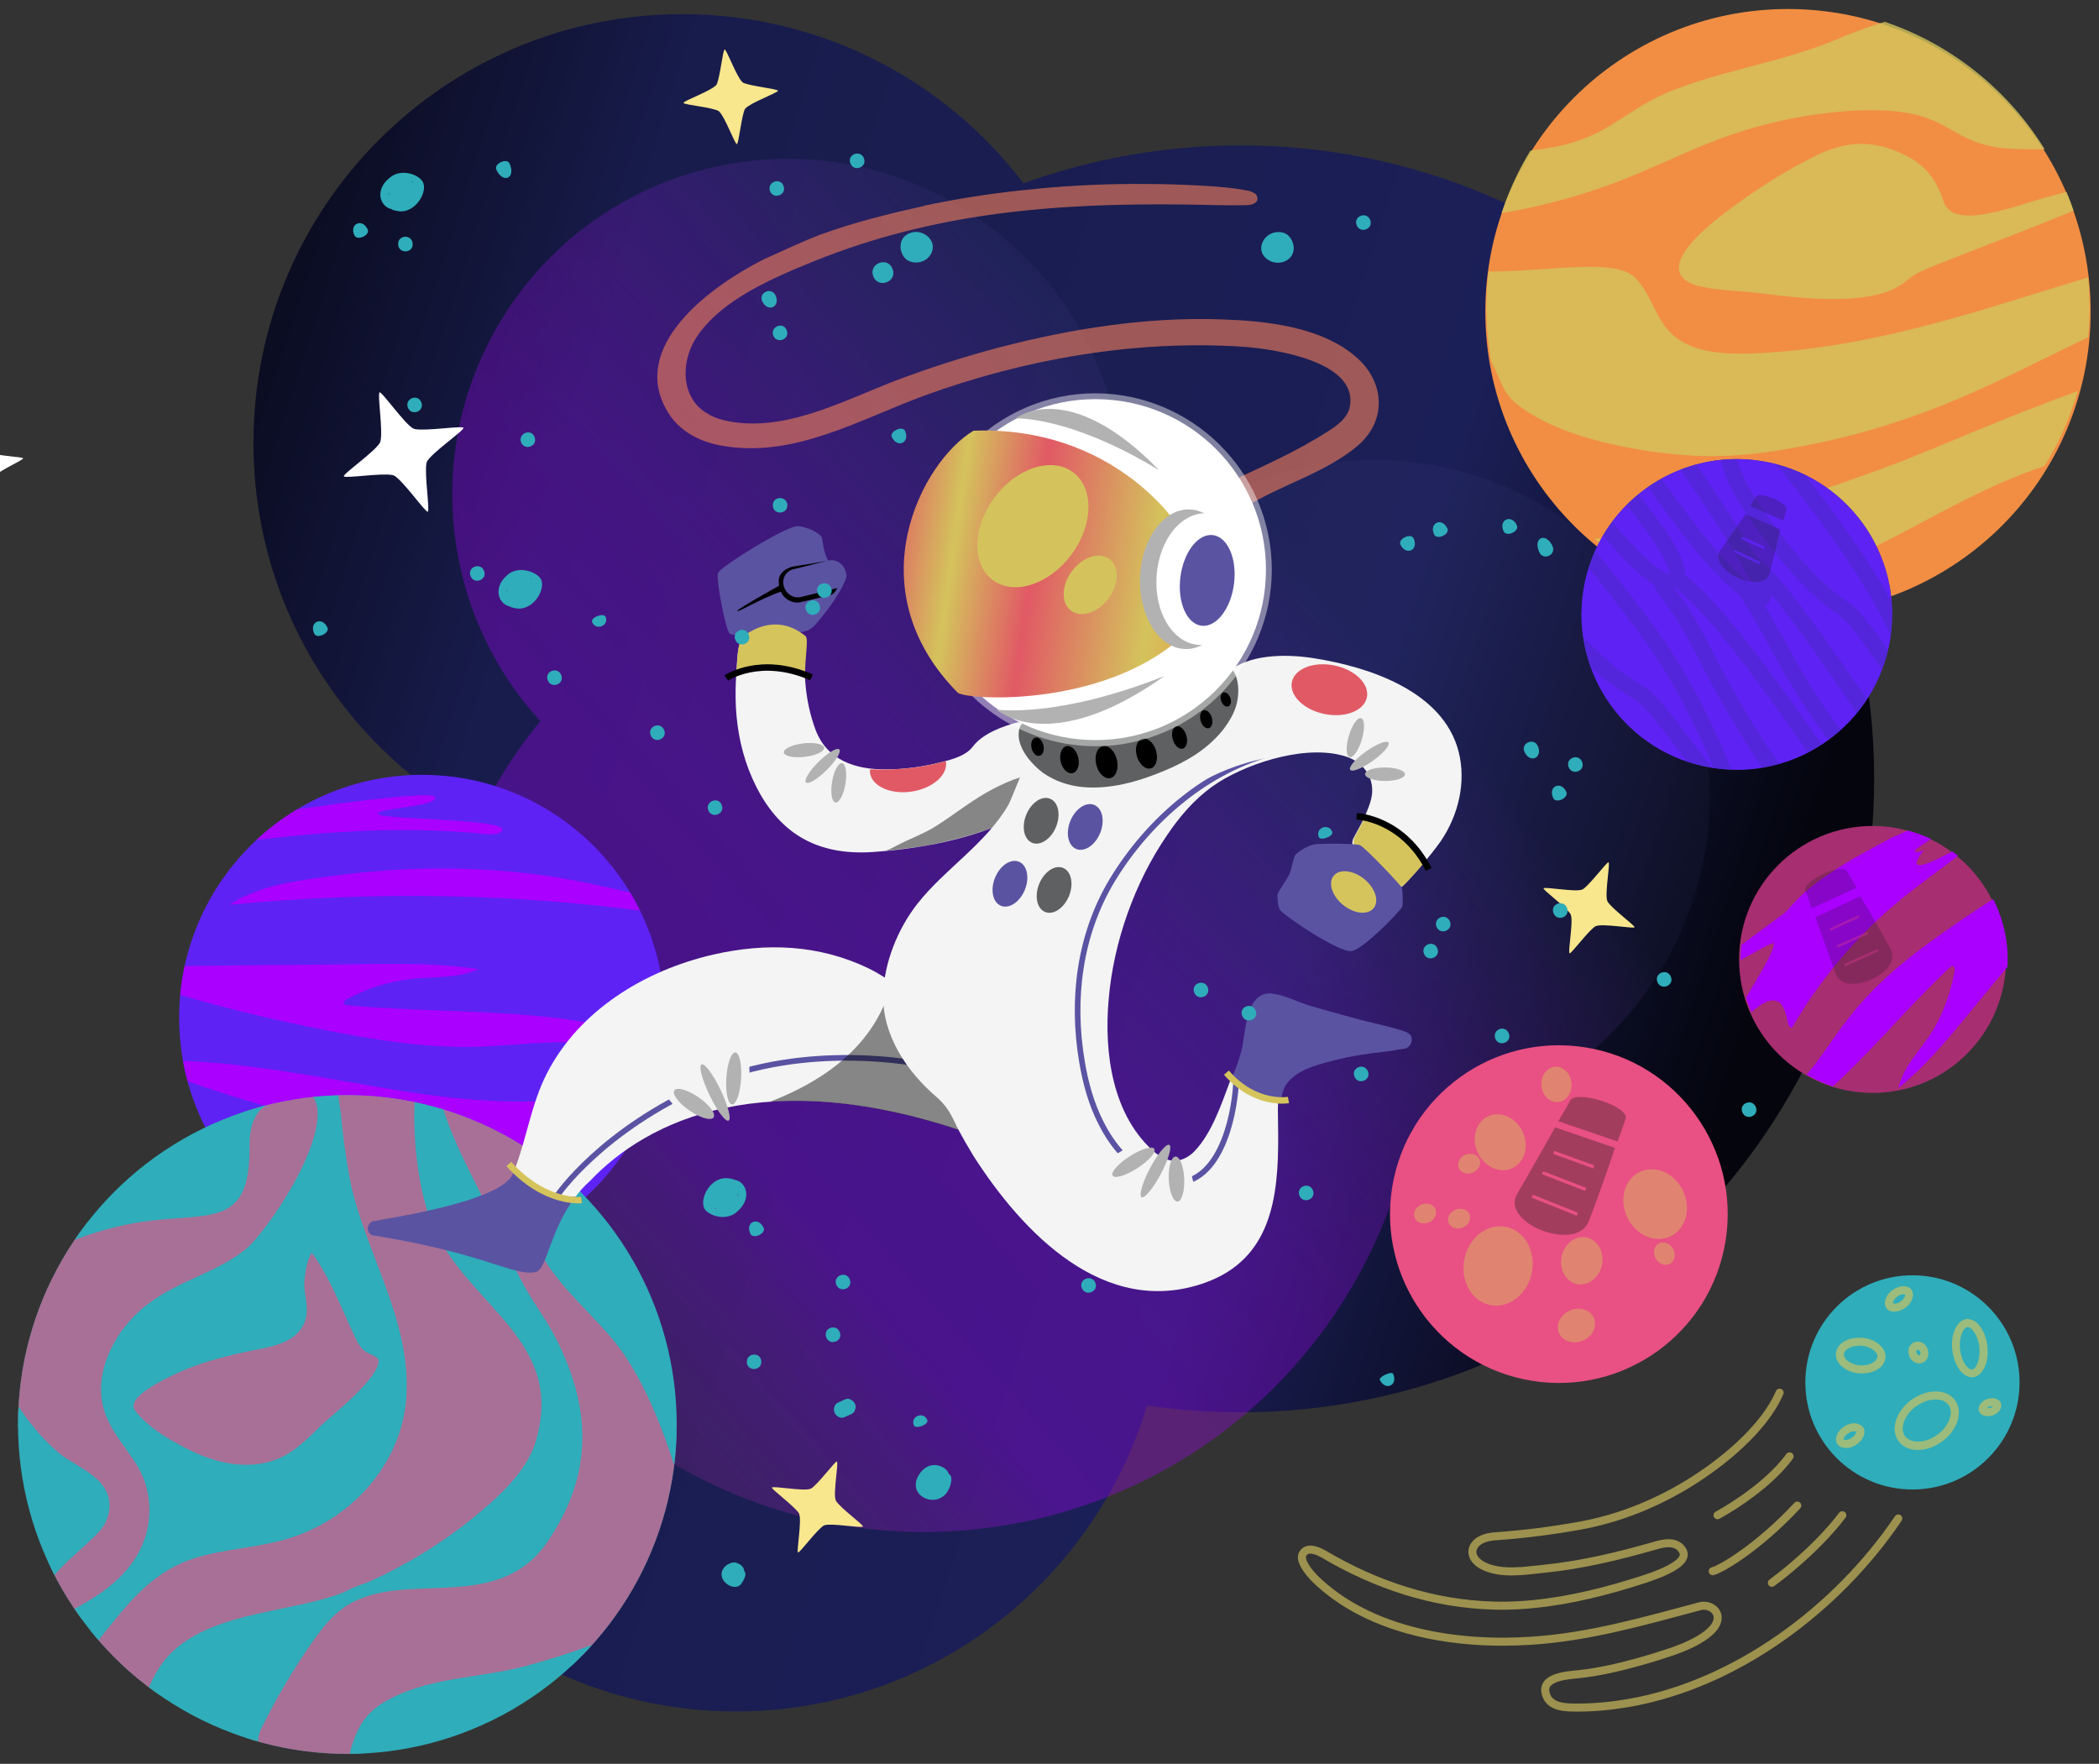
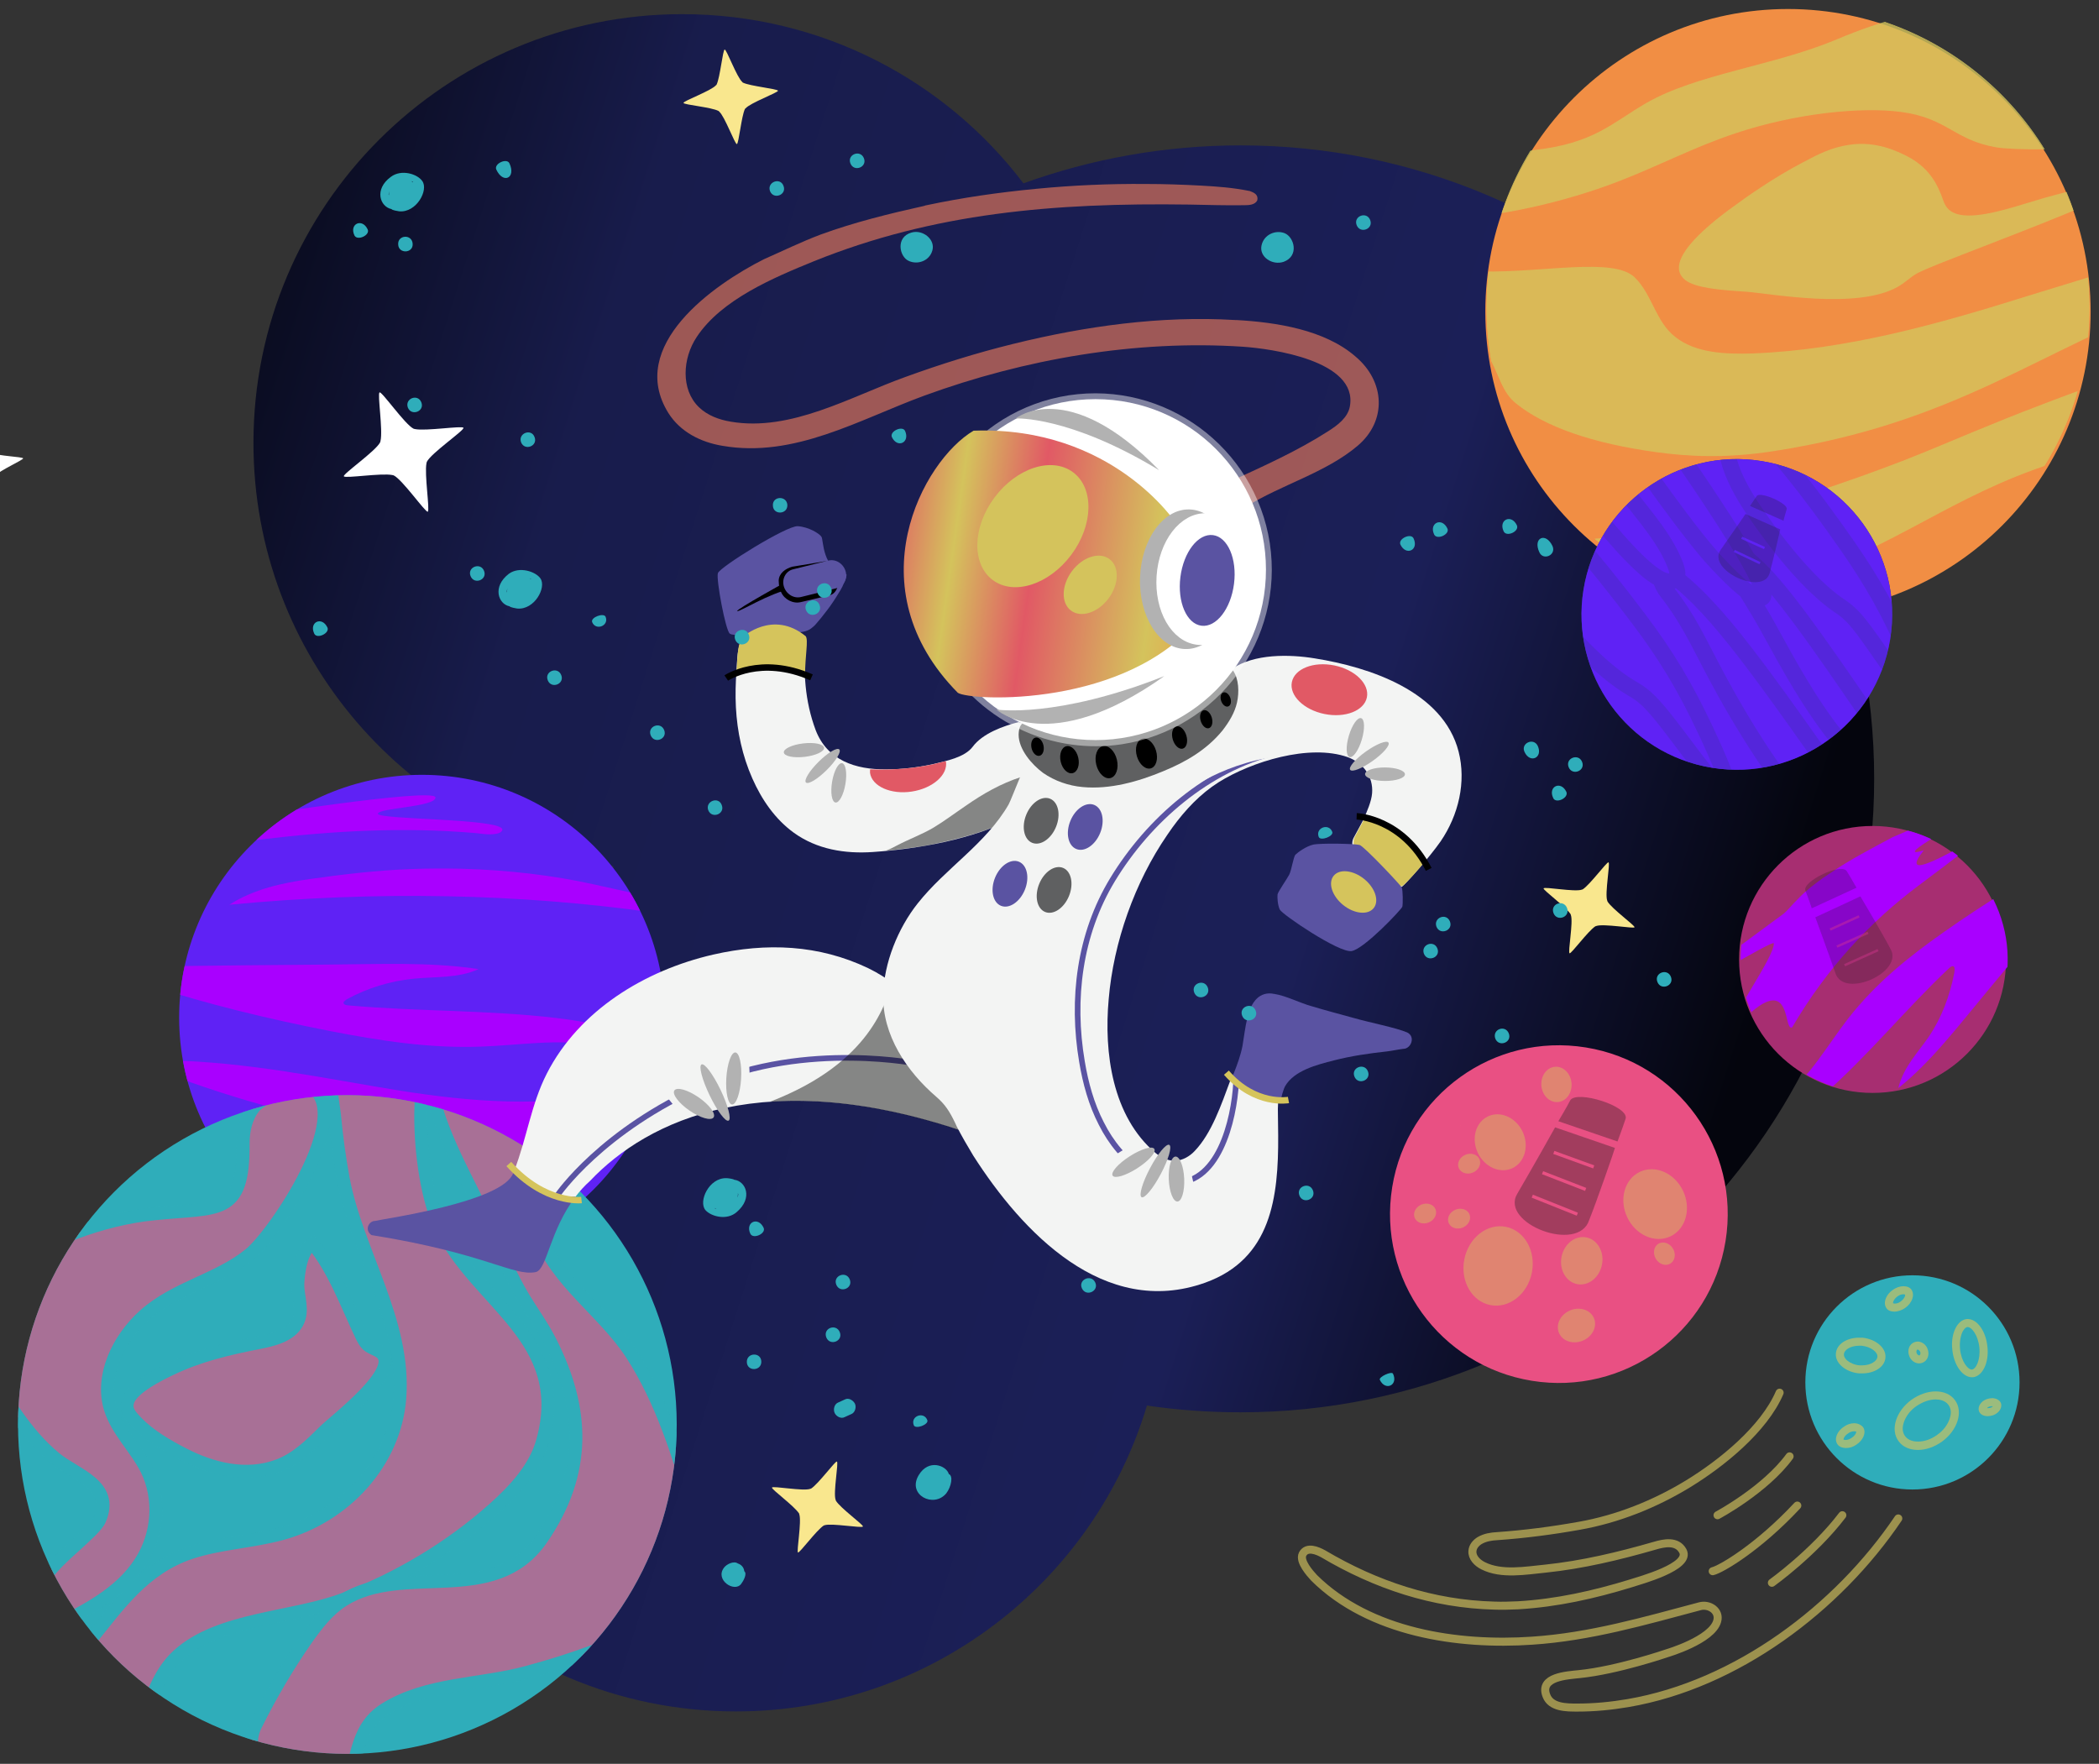
<svg xmlns="http://www.w3.org/2000/svg" xmlns:xlink="http://www.w3.org/1999/xlink" version="1.1" id="Layer_1" x="0px" y="0px" viewBox="0 0 652.6 548.4" style="enable-background:new 0 0 652.6 548.4;" xml:space="preserve">
  <rect x="0" y="0" width="652.6" height="548.4" fill="#333333" stroke="none" />
  <style type="text/css">
	.st0{fill:url(#SVGID_1_);}
	.st1{opacity:0.33;fill:url(#SVGID_00000049201502620623560710000001938661914409658533_);enable-background:new    ;}
	.st2{fill:#F9E78E;}
	.st3{fill:#FFFFFF;}
	.st4{fill:#5F22F5;}
	.st5{clip-path:url(#SVGID_00000041277789813610755270000007377619306268397191_);}
	.st6{fill:#A900FF;}
	.st7{fill:#F18E44;}
	.st8{opacity:0.88;}
	.st9{clip-path:url(#SVGID_00000085246120168562865550000003587690865647782583_);}
	.st10{opacity:0.9;}
	.st11{fill:#D5C45C;}
	.st12{fill:#E95083;}
	.st13{fill:#A72E71;}
	.st14{clip-path:url(#SVGID_00000059291464972495713690000002524703969722057105_);}
	.st15{fill:#2D3281;}
	.st16{clip-path:url(#SVGID_00000122687210428290911630000003410490493795143561_);}
	.st17{opacity:0.22;}
	.st18{fill:#5F22F5;stroke:#2D3281;stroke-width:5;stroke-miterlimit:10;}
	.st19{opacity:0.77;}
	.st20{opacity:0.44;}
	.st21{fill:#1A1A1A;}
	.st22{fill:none;stroke:#E95083;stroke-miterlimit:10;}
	.st23{opacity:0.55;}
	.st24{fill:none;stroke:#A72E71;stroke-width:0.75;stroke-miterlimit:10;}
	.st25{fill:none;stroke:#5F22F5;stroke-width:0.75;stroke-miterlimit:10;}
	.st26{fill:#2FADBA;}
	.st27{opacity:0.65;}
	.st28{clip-path:url(#SVGID_00000171717831548897491520000007010034666160954499_);}
	.st29{fill:#E95083;stroke:#2FADBA;stroke-width:4;stroke-miterlimit:10;}
	
		.st30{opacity:0.65;fill:none;stroke:#D5C45C;stroke-width:2.5;stroke-linecap:round;stroke-linejoin:round;enable-background:new    ;}
	.st31{opacity:0.45;}
	.st32{fill:#5A53A2;}
	.st33{fill:#F3F4F3;}
	.st34{opacity:0.45;enable-background:new    ;}
	.st35{fill:none;stroke:#5A53A3;stroke-width:1.75;stroke-miterlimit:10;}
	.st36{opacity:0.66;fill:#E1765A;enable-background:new    ;}
	.st37{fill:#28054A;}
	.st38{fill:#5F6061;}
	.st39{fill:#B2B2B2;}
	.st40{fill:none;stroke:#D5C45C;stroke-width:2;stroke-miterlimit:10;}
	.st41{fill:none;stroke:#000000;stroke-width:2;stroke-miterlimit:10;}
	.st42{fill:#E15965;}
	.st43{fill:url(#SVGID_00000156572502019054113870000013969375516671005343_);}
	.st44{fill:#FFFFFF;stroke:#FFFFFF;stroke-width:5;stroke-miterlimit:10;}
	.st45{fill:#D4C35C;}
</style>
  <g>
    <g id="Layer_1_00000136406333243549150580000013115433796138404774_">
      <linearGradient id="SVGID_1_" gradientUnits="userSpaceOnUse" x1="4.498" y1="359.804" x2="680.188" y2="143.554" gradientTransform="matrix(1 0 0 -1 0 550)">
        <stop offset="0" style="stop-color:#04050D" />
        <stop offset="0.21" style="stop-color:#181C4C" />
        <stop offset="0.58" style="stop-color:#1B1F57" />
        <stop offset="0.78" style="stop-color:#04050D" />
      </linearGradient>
      <path class="st0" d="M385.7,45.2c-23.7,0-46.4,4.2-67.5,11.8C293.9,25,255.4,4.4,212.1,4.4c-73.6,0-133.3,59.7-133.3,133.3    c0,66.3,48.4,121.3,111.8,131.6c0.1,0.6,0.2,1.2,0.2,1.7c-55.1,16.4-95.3,67.4-95.3,127.8c0,73.6,59.7,133.3,133.3,133.3    c60.3,0,111.3-40.1,127.8-95.1c9.5,1.4,19.2,2.1,29.1,2.1c108.8,0,197-88.2,197-197S494.5,45.2,385.7,45.2z" />
      <linearGradient id="SVGID_00000018919700181121460380000017564775982797733037_" gradientUnits="userSpaceOnUse" x1="200.52" y1="301.773" x2="729.445" y2="132.498" gradientTransform="matrix(-0.513 0.858 0.858 0.513 319.13 -240.117)">
        <stop offset="0.2" style="stop-color:#5A53A2;stop-opacity:0.25" />
        <stop offset="0.21" style="stop-color:#604CA9;stop-opacity:0.31" />
        <stop offset="0.25" style="stop-color:#713ABD;stop-opacity:0.47" />
        <stop offset="0.3" style="stop-color:#802ACF;stop-opacity:0.61" />
        <stop offset="0.34" style="stop-color:#8C1DDE;stop-opacity:0.73" />
        <stop offset="0.39" style="stop-color:#9712EA;stop-opacity:0.83" />
        <stop offset="0.44" style="stop-color:#9F0AF3;stop-opacity:0.91" />
        <stop offset="0.49" style="stop-color:#A404F9;stop-opacity:0.96" />
        <stop offset="0.56" style="stop-color:#A701FD;stop-opacity:0.99" />
        <stop offset="0.65" style="stop-color:#A900FF" />
        <stop offset="0.72" style="stop-color:#BB17DA;stop-opacity:0.78" />
        <stop offset="0.79" style="stop-color:#CB2BBB;stop-opacity:0.59" />
        <stop offset="0.85" style="stop-color:#D83BA3;stop-opacity:0.44" />
        <stop offset="0.91" style="stop-color:#E14691;stop-opacity:0.34" />
        <stop offset="0.96" style="stop-color:#E74D86;stop-opacity:0.27" />
        <stop offset="0.99" style="stop-color:#E95083;stop-opacity:0.25" />
      </linearGradient>
-       <path style="opacity:0.33;fill:url(#SVGID_00000018919700181121460380000017564775982797733037_);enable-background:new    ;" d="    M419.7,401.2c9.5-15.9,15.8-32.9,19.1-50.1c31.3-3.5,60.6-21.1,78-50.2c29.6-49.5,13.4-113.6-36.1-143.1    c-44.6-26.6-100.9-16.2-133.3,22.3c-0.4-0.2-0.8-0.4-1.3-0.5c11.1-43.6-7-91.1-47.6-115.4C249.1,34.6,185,50.7,155.4,100.2    c-24.2,40.6-17.8,90.9,12.6,124c-4.8,5.8-9.2,12.1-13.1,18.7c-43.7,73.1-19.8,167.8,53.3,211.5C281.3,498.2,376,474.3,419.7,401.2    L419.7,401.2z" />
      <g id="rocket-star-1">
        <path class="st2" d="M508.2,288.3C508.2,288.3,508.2,288.3,508.2,288.3c0.1-0.6-7-5.7-8.4-8c0-0.1-0.1-0.2-0.1-0.3     c-0.8-2.2,1-11.6,0.4-11.9l0,0l0,0l0,0v0v0c0,0,0,0,0,0c-0.6-0.1-5.7,6.9-8,8.4c-0.1,0-0.2,0.1-0.3,0.1c-2.2,0.8-11.6-1-11.9-0.4     l0,0l0,0l0,0h0h0c0,0,0,0,0,0c-0.1,0.6,6.9,5.7,8.4,8c0,0.1,0.1,0.2,0.1,0.3c0.8,2.2-1,11.6-0.4,11.9l0,0l0,0l0,0v0v0     c0,0,0,0,0,0c0.6,0.1,5.7-6.9,8-8.4c0.1,0,0.2-0.1,0.3-0.1C498.5,287.1,508,288.8,508.2,288.3L508.2,288.3L508.2,288.3     L508.2,288.3L508.2,288.3L508.2,288.3z" />
      </g>
      <g id="rocket-star-1-2">
        <path class="st2" d="M268.3,474.6C268.3,474.6,268.3,474.6,268.3,474.6c0.1-0.6-7-5.7-8.4-8c0-0.1-0.1-0.2-0.1-0.3     c-0.8-2.2,1-11.6,0.4-11.9l0,0l0,0l0,0v0v0c0,0,0,0,0,0c-0.6-0.1-5.7,6.9-8,8.4c-0.1,0-0.2,0.1-0.3,0.1c-2.2,0.8-11.6-1-11.9-0.4     l0,0l0,0l0,0h0h0c0,0,0,0,0,0c-0.1,0.6,6.9,5.7,8.4,8c0.1,0.1,0.1,0.2,0.1,0.3c0.8,2.2-0.9,11.6-0.4,11.9l0,0l0,0l0,0v0v0     c0,0,0,0,0,0c0.6,0.1,5.7-6.9,8-8.4c0.1,0,0.2-0.1,0.3-0.1C258.6,473.5,268,475.2,268.3,474.6L268.3,474.6L268.3,474.6     L268.3,474.6L268.3,474.6L268.3,474.6L268.3,474.6z" />
      </g>
      <g id="rocket-star-1-3">
        <path class="st2" d="M241.9,28.2C241.9,28.2,241.9,28.2,241.9,28.2c-0.3-0.6-8.6-1.4-10.9-2.5c-0.1-0.1-0.2-0.1-0.2-0.2     c-1.7-1.4-4.9-10.2-5.5-10.1l0,0l0,0l0,0v0l0,0c0,0,0,0,0,0c-0.6,0.2-1.4,8.6-2.5,10.9c-0.1,0.1-0.1,0.2-0.2,0.2     c-1.4,1.7-10.2,4.9-10.1,5.5l0,0l0,0l0,0h0l0,0c0,0,0,0,0,0c0.2,0.6,8.6,1.3,10.9,2.5c0.1,0.1,0.2,0.1,0.2,0.2     c1.7,1.4,4.9,10.2,5.5,10.1l0,0l0,0l0,0v0l0,0c0,0,0,0,0,0c0.6-0.2,1.4-8.6,2.5-10.9c0.1-0.1,0.1-0.2,0.2-0.2     C233.2,32,241.9,28.8,241.9,28.2L241.9,28.2L241.9,28.2L241.9,28.2L241.9,28.2L241.9,28.2z" />
      </g>
      <g id="rocket-star-1-4">
        <path class="st3" d="M144.1,133C144.1,133,144.1,133,144.1,133c-0.5-0.7-11.7,1.1-15.1,0.4c-0.1,0-0.3-0.1-0.4-0.1     c-2.7-1.3-9.9-11.7-10.6-11.3l0,0l0,0l0,0v0h0c0,0,0,0,0,0c-0.7,0.5,1.1,11.7,0.3,15.1c0,0.1-0.1,0.3-0.1,0.4     c-1.3,2.7-11.7,9.9-11.3,10.6l0,0l0,0l0,0h0v0c0,0,0,0,0,0c0.5,0.7,11.7-1.1,15.1-0.4c0.1,0,0.3,0.1,0.4,0.1     c2.7,1.3,9.9,11.6,10.6,11.3l0,0l0,0l0,0v0h0c0,0,0,0,0,0c0.7-0.5-1.1-11.7-0.4-15.1c0-0.1,0.1-0.3,0.1-0.4     C134,140.9,144.4,133.8,144.1,133L144.1,133L144.1,133L144.1,133L144.1,133L144.1,133L144.1,133z" />
      </g>
      <g id="rocket-star-1-5">
        <path class="st3" d="M7.2,142.5C7.2,142.5,7.2,142.5,7.2,142.5c-0.3-0.5-7.7-0.7-9.8-1.7c-0.1-0.1-0.2-0.1-0.2-0.1     c-1.6-1.2-4.9-8.7-5.4-8.6l0,0l0,0l0,0l0,0v0c0,0,0,0,0,0c-0.5,0.2-0.7,7.6-1.7,9.7c-0.1,0.1-0.1,0.2-0.1,0.2     c-1.2,1.6-8.7,4.9-8.6,5.4l0,0l0,0l0,0h0l0,0c0,0,0,0,0,0c0.2,0.5,7.6,0.7,9.7,1.7c0.1,0.1,0.2,0.1,0.2,0.1     c1.6,1.2,4.9,8.7,5.4,8.6l0,0l0,0l0,0l0,0v0c0,0,0,0,0,0c0.5-0.2,0.7-7.6,1.7-9.7c0-0.1,0.1-0.2,0.1-0.2     C-0.2,146.3,7.3,143,7.2,142.5L7.2,142.5L7.2,142.5L7.2,142.5L7.2,142.5C7.2,142.5,7.2,142.5,7.2,142.5z" />
      </g>
      <g>
        <circle class="st4" cx="131.2" cy="316.4" r="75.5" />
        <g>
          <defs>
            <circle id="SVGID_00000058570677799441965890000011362734921478478780_" cx="131.2" cy="316.4" r="75.5" />
          </defs>
          <clipPath id="SVGID_00000147185043540954913230000011075304406062674056_">
            <use xlink:href="#SVGID_00000058570677799441965890000011362734921478478780_" style="overflow:visible;" />
          </clipPath>
          <g style="clip-path:url(#SVGID_00000147185043540954913230000011075304406062674056_);">
            <g>
              <path class="st6" d="M148.7,361.1c-2.7-0.4-5.4-0.9-8-1.4c-9.3-1.9-18.2-4.6-27.2-7.2c-24.1-6.9-49.3-12.8-71.1-22.8        c25.9-0.7,49.2,3.8,73.6,8c21.8,3.8,44.6,6.7,67.6,3.3c0,0-3.2,7.9-3.9,8.8c-2.4,3.2-5.4,6.1-8.4,9c-0.9,0.9-2.8,3.5-4.2,4        c-1.7,0.6-3.2-0.3-4.8-0.5c-2.4-0.3-5.1-0.2-7.5-0.4C152.9,361.6,150.8,361.4,148.7,361.1L148.7,361.1z" />
              <path class="st6" d="M85.6,368.7c3.8,1.2,7.6,2.2,11.5,3.1c7.5,1.8,15.2,3,23.1,4c6.3,0.8,13.2,1.2,19.6-0.8        c-33.7-6-65.8-15.5-94.9-28.2c-1.3-0.6-2.7-1.2-4-1.8c-0.5-0.2-1.1-0.5-1.7-0.5s-1.4,0.4-1.4,0.8c0,0.4,0.3,0.6,0.6,0.9        c5.5,4,12.2,7.4,18.5,10.7C65.8,361.6,75.4,365.6,85.6,368.7L85.6,368.7z" />
              <path class="st6" d="M143.6,270.1c-5.3-0.1-10.6-0.1-16,0.1c-10.3,0.4-20.7,1.6-31.3,3.1c-8.4,1.2-17.4,3.1-25,8        c45.6-4.4,90.4-3.5,132.5,2.5c1.9,0.3,3.8,0.6,5.8,0.9c0.8,0.1,1.6,0.2,2.4,0s1.6-1,1.6-1.6c-0.1-0.5-0.6-0.7-1.1-0.9        c-8.5-3.2-18.4-5.1-27.7-7.2C171.8,272.1,157.9,270.5,143.6,270.1L143.6,270.1z" />
              <path class="st6" d="M52.3,300.4c16.4-0.2,32.9-0.4,49.3-0.5c16-0.1,31.9-0.9,47.2,1.4c-6.3,2.9-13.4,2.3-20.3,3        c-7.1,0.7-14.3,2.9-20.5,6.3c-0.5,0.3-1.1,0.7-1.2,1.1c-0.1,0.6,0.9,0.9,1.7,0.9c21.2,1.9,43.4,1.4,64.4,3.9        c9.4,1.1,18.7,2.9,25.9,7.1c-1.6,1.7-4.6,2.5-7.1,2.5s-4.9-0.7-7.3-1.1c-10.9-2.1-23.2,0-34.9,0.4        c-16.2,0.6-31.7-1.9-46.7-4.8c-19.4-3.8-38.4-8.4-56.5-14.3" />
              <path class="st6" d="M66,263.3c0.9-0.9,4.3-0.8,5.4-1c3.3-0.5,6.6-0.9,9.9-1.3c22-2.7,44.3-3.9,66.4-2        c0.9,0.1,1.8,0.2,2.7,0.3c0.6,0.1,5.6,0.5,5.8-1.4c-0.4-3.5-38.6-3-38.7-4.9c0-1.8,18.1-2.1,17.9-5.1        c-0.7-3.1-60.1,6.3-60.1,6.3L66,263.3L66,263.3z" />
            </g>
          </g>
        </g>
      </g>
      <g>
        <circle class="st7" cx="555.9" cy="96.9" r="94.1" />
        <g class="st8">
          <g>
            <defs>
              <circle id="SVGID_00000026863576168285693540000005582183499910163641_" cx="555.9" cy="95.6" r="93.8" />
            </defs>
            <clipPath id="SVGID_00000003104210698921358950000011622374045630750654_">
              <use xlink:href="#SVGID_00000026863576168285693540000005582183499910163641_" style="overflow:visible;" />
            </clipPath>
            <g style="clip-path:url(#SVGID_00000003104210698921358950000011622374045630750654_);">
              <g class="st10">
                <path class="st11" d="M744.3,73c-24.2,5.8-50.3,13.4-65.8,19.2c-45.2,17-70.2,39.3-127.3,48.1c-15,2.3-26.5,1.6-36.1,0.3         c-19.9-2.7-34.8-7.9-43.8-15.2c-8.3-6.7-4.2-20.3-23.3-22.8c-9.8-1.3-23.8,1.4-35.8,2c-1.1,0.1-2.4,0.1-3-0.2         c-0.6-0.3-0.4-0.7-0.2-1.1c1.5-3.8,4.1-10.3,11.1-14.2c9.8-5.4,30.4-4.9,40.7-4.7c19,0.4,40.8-4.5,47.4,1.8         c5.5,5.3,6.5,13.8,12.7,18.6c6.5,5.1,15.8,5.3,23.8,5.1c29.5-1.1,58.1-9.2,86.1-18c26.8-8.3,53.8-16.3,80.8-24.3         c12.2-3.6,24.5-7.1,36.8-10.4c5.5-1.5,26.1-7.8,29.7-6.8c1.7,0.5-6.7,6.7-6.2,7.8c0.2,0.4,0.3,0.7-0.1,1.2         c-0.6,0.2-1.7,0.6-2.3,0.7c-2.5,0.6,4.5,2.9,5.1,3c4.5,1,10.8,1.3,16.9,1.5C780.4,65.3,762.9,68.6,744.3,73L744.3,73z" />
                <path class="st11" d="M664.9,56.5c-18.2,8.9-42.1,17.6-62.5,25.7c-2.2,0.9-4.4,1.8-6.2,2.7c-2.5,1.4-3.6,2.8-6.2,4.3         c-12.8,7.2-39.8,2-47.1,1.5c-7.7-0.5-15.6-1.1-18.9-3.6c-6-4.7,2.3-13.5,13.3-21.7c6.5-4.8,14.1-10.1,23.2-14.9         c4.7-2.5,8.9-4.7,14.6-5.5c8.2-1.2,14.7,2,17.7,3.5c6.7,3.4,9.5,8.4,11.3,13.6c0.9,2.6,2.5,5.5,10.3,4.8         c7.5-0.7,16.5-4.2,24.6-6.3C646.3,58.6,661.8,55.1,664.9,56.5L664.9,56.5z" />
                <path class="st11" d="M716.5,118.1c-17.5,1.4-35.3,12.8-58.2,20.7c-38.8,7.8-57.4,23.7-83.3,34.8         c-28.3,12.1-53.4,8.4-84.4,18.5c1.9,4.5,3.8,9.1,5.6,13.6c-32.3,3.9-55.2,1.3-69.3-4.7c-10.2-4.4-16.8-10.6-21.4-17         c-4.9-6.9-0.8-17-13.7-21.2c-9.9-3.2-31.4,3-48,4.4c-13.8,1.1,17.1-23.5,45.6-26c16.3-1.4,31.9-2.2,46.5-2.4         c7.8-0.1,15.4-0.1,20.1,1.4c18.8,5.9-12,28.8,24.4,28.1c35.8-0.6,72.9-10.2,111.9-25.3c9.2-3.6,17.8-7.4,26.8-11         c12.8-5.3,26.3-10.2,39.8-15.2c30-11,57.7-22.9,89.9-32.2c1.6,10.3,3.2,20.6,4.8,30.9C741.5,116.3,729.1,117.1,716.5,118.1         L716.5,118.1z" />
                <path class="st11" d="M462.9,53.7c5.4,0.7,10.2-6.6,13.6-7c19.1-2,24.8-8.6,35.4-14.7c15.7-9,39.3-11.5,58.8-19.6         c7.1-3,15-5.9,22.9-7.6c28-6,41.7,0.4,48.3,6.1c3.9,3.4,6.4,7.3,6.6,11.8c0.5,11-6.3,16.9,35.5,6.8c7.3-1.8,14.9-3.1,20.4-3         c4.5,0.1,13.2,4.7,8.3,7.8c-18.7,11.9-82.1,13.3-92.1,11.5c-13.2-2.3-15.1-9.1-29.6-11c-12.2-1.6-32.3,0.3-51.3,6.6         c-13.2,4.4-23.8,10.1-36.5,15c-17.1,6.6-37.7,11.1-52.7,11.6c-16.9,0.6-25.3-3.6-33-7.7c3.8-0.4,7.6-0.7,11.4-1.1         c3.7-2.2,8.8-4.3,14.1-6C447.9,51.9,455.7,52.8,462.9,53.7L462.9,53.7z" />
              </g>
            </g>
          </g>
        </g>
      </g>
      <ellipse transform="matrix(0.16 -0.987 0.987 0.16 34.508 795.58)" class="st12" cx="484.8" cy="377.5" rx="52.5" ry="52.5" />
      <circle class="st13" cx="582.2" cy="298.3" r="41.5" />
      <g>
        <defs>
          <ellipse id="SVGID_00000070109064579246059080000013366847919226152099_" transform="matrix(0.951 -0.311 0.311 0.951 -63.881 195.665)" cx="582.3" cy="298.4" rx="41.5" ry="41.4" />
        </defs>
        <clipPath id="SVGID_00000125596800807672545580000001229019619737454735_">
          <use xlink:href="#SVGID_00000070109064579246059080000013366847919226152099_" style="overflow:visible;" />
        </clipPath>
        <g style="clip-path:url(#SVGID_00000125596800807672545580000001229019619737454735_);">
          <g>
            <path class="st6" d="M562.9,275.9c1.8-1.4,3.6-2.8,5.5-4c6.5-4.5,13.3-8,20-11.6c76.4-32.9-9,9.7,9.7,4.1       c-14.3,18,46.9-25.3-1.7,11c-14.8,11.1-28.3,25.4-39.2,44c-3.1,1.7,0.8-21-19.3,2c-0.7-4.5,13.7-23.5,13.6-28.1       c0-1.4-30.2,17.2-29.7,15.8c0.6-1.7,31.6-24.1,32.6-24.9c1.6-1.3,3-3.2,4.5-4.6C560.2,278.2,561.6,277,562.9,275.9L562.9,275.9       z" />
            <path class="st6" d="M583.2,234.3c-2.9,1.5-5.7,3.1-8.5,4.8c-5.4,3.4-10.6,7.5-15.7,11.8c-4.1,3.5-8.3,7.7-10.7,13.9       c23-17.1,47.3-29.9,72-37.7c1.1-0.4,2.3-0.7,3.4-1c0.4-0.1,0.9-0.3,1.3-0.7c0.4-0.4,0.6-1.2,0.3-1.7c-0.2-0.3-0.6-0.4-0.9-0.4       c-5.7,0-11.7,1.4-17.4,2.6C599.1,227.5,591.1,230.4,583.2,234.3L583.2,234.3z" />
            <path class="st6" d="M599,376.2c3.2-3.3,6.3-6.7,9.3-10.4c5.8-7,11.2-14.8,16.4-23c4.2-6.5,8.3-14.1,9.7-23.6       c-24.1,33.5-50.8,61.5-79.3,83c-1.3,1-2.6,2-3.9,2.9c-0.5,0.4-1,0.8-1.4,1.5s-0.4,2,0.1,2.5c0.3,0.4,0.8,0.3,1.2,0.1       c7-2.5,14-7.1,20.7-11.2C581.2,392.4,590.4,385,599,376.2L599,376.2z" />
            <path class="st6" d="M645.8,274.5c-9.3,11.2-18.5,22.4-27.8,33.5c-9,10.8-17.6,22.2-27.8,30.3c1.7-6.8,6.2-11.1,9.7-16.3       c3.6-5.4,6.3-12.2,7.7-19.5c0.1-0.6,0.2-1.3,0-1.8c-0.4-0.6-1.1-0.2-1.6,0.3c-13.3,12.5-25.6,27.7-39.2,39.5       c-6.1,5.3-12.5,9.9-19.3,10.9c-0.2-2.7,1-5.4,2.5-7s3.2-2.6,4.9-3.8c7.5-5.4,13.2-15.5,19.6-23.8c8.9-11.4,19.2-19.5,29.7-26.9       c13.5-9.5,27.2-18,41.3-24.7" />
            <path class="st6" d="M661.7,317.7c0,1.4-1.9,3.6-2.5,4.5c-1.6,2.6-3.2,5.2-4.8,7.8c-10.8,17.2-22.8,33.2-36.6,46.3       c-0.5,0.5-1.1,1-1.7,1.5c-0.4,0.3-3.5,3.4-2.4,5.1c2.5,3,23.9-23.1,25.1-21.5s-8.9,14.1-6.9,16.6c2.4,2.4,30.2-46,30.2-46       L661.7,317.7L661.7,317.7z" />
          </g>
        </g>
      </g>
      <g>
        <ellipse transform="matrix(0.16 -0.987 0.987 0.16 265.069 693.551)" class="st15" cx="540.1" cy="191" rx="48.3" ry="48.3" />
        <g>
          <ellipse transform="matrix(0.16 -0.987 0.987 0.16 265.069 693.551)" class="st4" cx="540.1" cy="191" rx="48.3" ry="48.3" />
          <g>
            <defs>
              <ellipse id="SVGID_00000035491602617438631270000017762142933604667317_" transform="matrix(0.16 -0.987 0.987 0.16 265.069 693.551)" cx="540.1" cy="191" rx="48.3" ry="48.3" />
            </defs>
            <clipPath id="SVGID_00000059994702916674677190000009067868175153125553_">
              <use xlink:href="#SVGID_00000035491602617438631270000017762142933604667317_" style="overflow:visible;" />
            </clipPath>
            <g style="clip-path:url(#SVGID_00000059994702916674677190000009067868175153125553_);">
              <g class="st17">
                <path class="st18" d="M539.4,170.4c2.3,1.8,4.8,4.1,5.7,4.9c9.5,7.9,27.1,34.6,41.3,55.2c1.6,2.4,3.4,5,4.9,7.7         c2.9,5.5,2.3,7.1,1.2,7c-3-0.1-7.3-2.5-12.7-6.9c-4.9-4.1-11.1-10.8-19.8-25.1c-3.8-6.2-7.2-12.6-10.7-18.9         c-3.7-6.6-8-13.1-11.3-18.9C532.7,166.3,535.7,167.6,539.4,170.4L539.4,170.4z" />
                <path class="st18" d="M521.1,179.7c5.9,4.6,12.7,11.7,21.9,23.7c6.7,8.7,13.8,18.7,20.8,28.6c5.9,8.2,11.9,15.9,18.2,26.6         c6.9,11.6,4.1,12.5-1.1,9.8c-3.1-1.6-6.9-3.9-12.1-8.4c-8.4-7.2-22-25.3-34.7-49c-6.2-11.5-8.8-18-15.9-27.1         c-1.9-2.4-2.3-5.6-2.3-6.1c0-2,2.2-0.4,4.1,1.1C520.4,179.1,520.8,179.4,521.1,179.7L521.1,179.7z" />
                <path class="st18" d="M411.9-8.4c2,2.4,4,4.8,5.1,5.8c1.5,1.5,0.8-0.2,2.3,1.3c7.7,7.5,60.8,83.2,73.6,101         c13.4,18.7,27.2,38.1,37,52.8c18,26.9,20.3,34.1,17.2,33.4c-1.8-0.4-4.8-2.1-11-8.5c-3.2-3.3-6-6.2-13.7-16.4         c-11.1-14.7-27.4-38.8-35-50c-17-25.1-30.3-45.7-42.5-64.8c-6.1-9.7-13.8-21.5-25.2-36.9C414.4,1.9,400.7-21.9,411.9-8.4         L411.9-8.4z" />
                <path class="st18" d="M520.6,180.3c-2.4,1.7-7.2-0.7-16.5-11c-7.4-8.3-15.8-18.5-23.6-27.4c-6.9-8-14.2-16.3-19.7-24         c-10.1-14.2-12.9-23.1-12.8-28.3c0.1-3.1,0.6-6,2.9-6.6c4.7-1.3,22.4,20.8,41.8,50.5c3.5,5.4,7.1,11,10.6,16.2         c5.7,8.4,13,15.4,17.1,24.8c1.5,3.5,1.2,4.5,0.7,5.1C521,179.9,520.8,180.1,520.6,180.3L520.6,180.3z" />
                <path class="st18" d="M485.5,85.7c-2-1.9-4.7-5.3-7.4-8.9c-7-9.4-13.8-18.6-18.4-22.1c-7.1-5.4-12.5-8.4-22.4-19.5         c-6.6-7.5-17.4-21.4-19.9-32.1c-2.5-10.7,0.8-14.7,5.5-13.7c0.4,0.1,0.7,0.1,1.2,0.5c5.5,3.8,13.2,12,21.8,22.6         c8.4,10.3,19.2,23.9,29.2,42.1c4.3,7.9,7.8,15.4,10.3,21.6c1.5,3.6,2.6,6.9,3,9C489,87.9,487.9,88.1,485.5,85.7L485.5,85.7z" />
                <path class="st18" d="M595.9,218.4c-4.5-4.7-12.9-18.2-17.9-24.4c-3.1-3.8-4.9-4.8-6.9-6.2c-5.8-4.1-14.8-12.9-25.8-29.1         c-15.7-23.1-5.5-29.7-1.8-26.8c7.2,5.8,18.8,20.4,31.1,38.1c7.6,11,12.8,20.2,18.1,32.3c3.6,8.2,7.1,16.8,5.7,17.5         C597.9,220.3,597,219.7,595.9,218.4L595.9,218.4z" />
                <path class="st18" d="M534.5,244.9c-5-4.7-14.6-19.1-20.3-25.3c-3.5-3.9-5.5-4.7-7.7-6.1c-6.4-3.9-16.5-12.6-29-29.4         c-17.9-24.2-7.2-33.6-3.1-30.9c8,5.5,21,20.5,35,39.1c8.7,11.5,14.6,21.4,20.8,34.6c4.2,8.9,8.3,18.4,6.9,19.4         C536.8,246.8,535.8,246.2,534.5,244.9L534.5,244.9z" />
              </g>
            </g>
          </g>
        </g>
      </g>
      <g class="st19">
        <g class="st20">
          <path class="st21" d="M502.9,354.9l-18.4-6.3c0,0,2.7-4.5,3.7-6.5c2-3.3,18.6,1.9,17.2,5.8C504.3,351.2,502.9,354.9,502.9,354.9      L502.9,354.9z" />
          <path class="st21" d="M494.1,379.3c-3.3,10.5-27.8,1.1-22.4-8.1c4.7-8,11.8-20.7,11.8-20.7l18.6,6.4      C502.2,356.9,496.3,373.9,494.1,379.3z" />
        </g>
        <line class="st22" x1="476.4" y1="371.9" x2="490.4" y2="377.5" />
        <line class="st22" x1="479.6" y1="364.6" x2="493" y2="369.8" />
        <line class="st22" x1="483.1" y1="358.3" x2="495.5" y2="362.8" />
      </g>
      <g class="st23">
        <g class="st20">
          <path class="st21" d="M577.2,276l-13.9,6.4c0,0-1.3-3.9-2-5.5c-1-2.9,11.3-8.8,12.9-6C575.7,273.3,577.2,276,577.2,276z" />
          <path class="st21" d="M587.7,294.9c4.5,7.2-14.2,15.7-17,7.8c-2.4-6.9-6.3-17.5-6.3-17.5l14-6.5      C578.5,278.8,585.7,291,587.7,294.9L587.7,294.9z" />
        </g>
        <line class="st24" x1="573.5" y1="300.1" x2="583.9" y2="295.4" />
        <line class="st24" x1="571.1" y1="294.3" x2="580.8" y2="290" />
        <line class="st24" x1="569" y1="289" x2="578" y2="284.9" />
      </g>
      <g class="st23">
        <g class="st20">
          <path class="st21" d="M554.5,161.9l-10.4-4.6c0,0,1.5-2.2,2.1-3.1c1-1.5,9.8,2.3,9.3,4.1C555,159.9,554.5,161.9,554.5,161.9      L554.5,161.9z" />
          <path class="st21" d="M550.3,177.8c-1.5,7.9-19.9-0.5-15.3-6.9c3.4-4.8,7.7-11.1,7.7-11.1l10.8,4.8      C553.5,164.6,551.3,174.2,550.3,177.8L550.3,177.8z" />
        </g>
        <line class="st25" x1="539.2" y1="171.3" x2="547.2" y2="175.1" />
        <line class="st25" x1="541.5" y1="167.2" x2="548.6" y2="170.4" />
      </g>
      <g>
        <circle class="st26" cx="108" cy="442.9" r="102.4" />
        <g class="st27">
          <g>
            <defs>
              <circle id="SVGID_00000119796982248095845290000001683772286576707474_" cx="108" cy="442.9" r="102.4" />
            </defs>
            <clipPath id="SVGID_00000067203099969161370600000012190479463805686188_">
              <use xlink:href="#SVGID_00000119796982248095845290000001683772286576707474_" style="overflow:visible;" />
            </clipPath>
            <g style="clip-path:url(#SVGID_00000067203099969161370600000012190479463805686188_);">
              <g>
                <path class="st29" d="M130.8,346.2c-0.1,13.2,2.3,27.2,6.1,35.3c11.1,23.6,40.7,34.6,31.8,66.5c-2.3,8.4-8.6,15.2-15.2,21.1         c-13.6,12.1-29.5,21.6-46.6,28.1c-15.8,6-38.7,5.8-51.5,17.4c-6.6,6-7.8,13.7-12,20.6c-0.4,0.7-0.9,1.4-1.7,1.8         c-0.7,0.4-1.5,0.4-2.2,0.3c-6.2-0.3-16.9-0.7-20.8-4.1c-5.6-4.9,4.3-17,9.2-23c9-11.2,16.8-22.5,31.2-27.4         c9.3-3.1,19.3-3.4,28.7-6c19.5-5.4,34.9-22.1,36.5-42c1.9-24-13.3-45.5-17.6-68.4c-1.2-6.6-2.1-13.2-2.7-19.8         c-0.3-3-2.7-14,0.6-16.2c1.5-1.1,9.2,2.8,11.4,2.3c0.7-0.2,1.4-0.3,2.1-0.1c0.1,0.3,0.3,0.9,0.3,1.2c0.1,1.4,7.1-3.1,7.7-3.5         c3.8-2.8,7.1-6.6,10.1-10.1C132.5,326.3,130.9,336,130.8,346.2L130.8,346.2z" />
                <path class="st29" d="M97.2,386.6c6.7,8.1,10.7,19.3,15.2,28.7c0.5,1,1,2,1.8,2.8c1.2,1.1,3.1,1.5,4.3,2.5         c6.3,5.5-13.8,20.6-17.8,24.5c-4.1,4.1-8.5,8.4-14,10.5c-10.2,3.9-21,1-29.7-3.5c-5.1-2.6-10.5-5.8-14.4-9.8         c-2-2.1-3.8-3.9-2.8-6.8c1.5-4.1,9.6-8.1,13.4-9.9c8.5-4.1,17.8-6.3,27-8.1c4.7-0.9,10-2.2,12.2-6.2c2.1-3.8,0.2-8,0.2-11.9         C92.7,396,93.6,388.4,97.2,386.6L97.2,386.6z" />
                <path class="st29" d="M180.1,349c-5.1,10-17.1,22.1-12.8,34.1c5.6,15.4,20.3,24.5,29,37.8c9.5,14.6,14.6,31.5,19.6,48         c9.1-1.9,18.1-3.7,27.1-5.6c-6.9,18.2-21.6,32.1-38.8,41.3c-12.5,6.7-26.5,11.6-40.2,15.3c-14.6,4-31.2,3.3-44.3,11.5         c-10.1,6.3-8.3,17.8-13,27.4c-3.9,7.9-35.2-6.1-27.2-22.4c4.6-9.3,9.9-18.3,15.8-26.8c3.2-4.5,6.6-9,11.3-12         c18.8-12,46.9,2.3,61.7-19c14.5-20.9,13.2-40.9,2.9-61.3c-2.4-4.8-5.6-9.2-8.4-13.8c-3.9-6.6-7.1-13.7-10.1-20.8         c-6.9-15.8-16.4-30-19.2-47.2c19.4-2.6,38.7-5.3,58-7.9C187.6,334.7,183.7,341.8,180.1,349L180.1,349z" />
                <path class="st29" d="M23.1,480.8c3.6-3.3,7.1-6.4,7.9-8.3c4.7-10.8-7.5-13.9-13.8-19.1c-9.4-7.7-15.6-18.8-22-28.8         c-2.3-3.6-4.1-7.8-3.8-12.1c1.3-15.4,18.9-24.5,32.2-29.3c7.8-2.9,16.1-5,24.3-5.8c20.1-2.1,27.9,0.9,27.7-21.9         c0-4,0.9-8.2,3.5-11.4c2.1-2.6,14.3-8.5,17.8-6.2c13.4,9-11.7,45.9-19.2,52c-9.9,8.1-23.1,10.3-32.9,19.1         c-8.2,7.4-13.6,18.9-10.5,29c2.2,7,8,12.3,11.3,18.9c4.4,8.9,3.7,20.2-2,28.9c-6.3,9.8-17.6,15.4-28.2,20.6         c1-2.2,2-4.3,3-6.5c-2.3-1.8-4-4.4-4.6-7.3C13.1,489.9,18.2,485.2,23.1,480.8L23.1,480.8z" />
              </g>
            </g>
          </g>
        </g>
      </g>
      <circle class="st26" cx="594.6" cy="429.8" r="33.3" />
      <g class="st27">
        <path class="st11" d="M611.8,412.6c1.2,0,3.2,2.5,3.6,6.3c0.4,4-1.1,6.8-2.3,6.9c0,0-0.1,0-0.1,0c-1.2,0-3.2-2.5-3.6-6.3     c-0.2-2,0.1-3.9,0.7-5.3c0.5-1,1.1-1.6,1.6-1.6C611.7,412.6,611.7,412.6,611.8,412.6 M611.8,410.1c-0.1,0-0.2,0-0.3,0     c-3,0.3-5.1,4.6-4.5,9.6c0.5,4.8,3.2,8.5,6.1,8.5c0.1,0,0.2,0,0.3,0c3-0.3,5.1-4.6,4.5-9.6C617.4,413.8,614.7,410.1,611.8,410.1     L611.8,410.1z" />
        <path class="st11" d="M578,418.4L578,418.4c0.2,0,0.5,0,0.8,0c3,0.3,5.1,2.1,4.9,3.5c-0.1,1.2-2,2.6-4.7,2.6c-0.2,0-0.5,0-0.8,0     c-1.5-0.1-2.9-0.7-3.9-1.5c-0.4-0.4-1.1-1.1-1-2C573.4,419.7,575.3,418.4,578,418.4 M578,415.9c-3.8,0-7,2-7.2,4.9     c-0.3,3,3,5.8,7.2,6.2c0.3,0,0.7,0,1,0c3.8,0,7-2,7.2-4.9c0.3-3-3-5.8-7.2-6.2C578.7,415.9,578.4,415.9,578,415.9L578,415.9z" />
        <path class="st11" d="M576.5,445L576.5,445c0.4,0,0.6,0.1,0.6,0.1c0.1,0.2-0.2,1.2-1.5,2c-0.6,0.4-1.2,0.6-1.8,0.6     c-0.4,0-0.6-0.1-0.6-0.1c-0.1-0.2,0.2-1.2,1.5-2C575.2,445.2,575.9,445,576.5,445 M576.5,442.5c-1,0-2.1,0.3-3.1,1     c-2.2,1.4-3.2,3.8-2.2,5.4c0.5,0.9,1.6,1.3,2.8,1.3c1,0,2.1-0.3,3.1-1c2.2-1.4,3.2-3.8,2.2-5.4     C578.7,443,577.6,442.5,576.5,442.5L576.5,442.5z" />
        <path class="st11" d="M591.8,402.4c0.3,0,0.5,0.1,0.5,0.1c0.1,0.2-0.1,1.2-1.3,2.1c-0.6,0.5-1.3,0.7-1.9,0.7     c-0.3,0-0.5-0.1-0.5-0.1c-0.1-0.2,0.1-1.2,1.3-2.1C590.5,402.6,591.2,402.4,591.8,402.4 M591.8,399.9c-1.1,0-2.3,0.4-3.4,1.2     c-2.1,1.5-3,4-1.9,5.6c0.5,0.8,1.5,1.1,2.5,1.1s2.3-0.4,3.4-1.2c2.1-1.5,3-4,1.9-5.6C593.8,400.2,592.8,399.9,591.8,399.9     L591.8,399.9z" />
        <path class="st11" d="M596.2,419.6c0.2,0,0.6,0.2,0.8,0.7c0.2,0.5,0,1-0.2,1.1c0,0-0.1,0-0.1,0c-0.2,0-0.6-0.2-0.8-0.7     c-0.1-0.3-0.1-0.6,0-0.8c0-0.1,0.1-0.2,0.2-0.3C596.1,419.6,596.2,419.6,596.2,419.6 M596.2,417.1c-0.3,0-0.7,0.1-1,0.2     c-1.6,0.6-2.3,2.5-1.6,4.3c0.5,1.4,1.8,2.3,3.1,2.3c0.3,0,0.7-0.1,1-0.2c1.6-0.6,2.3-2.5,1.6-4.3     C598.8,418,597.5,417.1,596.2,417.1L596.2,417.1z" />
        <path class="st11" d="M619.4,437.2L619.4,437.2c0.1,0,0.1,0,0.2,0c-0.1,0.2-0.4,0.4-0.8,0.5c-0.2,0.1-0.5,0.1-0.8,0.1     c-0.1,0-0.1,0-0.2,0c0.1-0.2,0.4-0.4,0.8-0.5C618.9,437.2,619.1,437.2,619.4,437.2 M619.4,434.7c-0.5,0-1.1,0.1-1.7,0.3     c-1.9,0.7-2.9,2.4-2.4,3.8c0.4,1,1.5,1.5,2.7,1.5c0.5,0,1.1-0.1,1.7-0.3c1.9-0.7,2.9-2.4,2.4-3.8     C621.7,435.3,620.6,434.7,619.4,434.7L619.4,434.7z" />
        <path class="st11" d="M601.8,435.1L601.8,435.1c1,0,2.9,0.2,4,1.7c1.1,1.5,0.7,3.3,0.4,4.2c-0.6,1.9-2,3.8-3.9,5.1     c-1.9,1.4-4,2.1-6,2.1c-1,0-2.9-0.2-4-1.7c-1.1-1.5-0.7-3.3-0.4-4.2c0.6-1.9,2-3.8,3.9-5.1C597.7,435.9,599.8,435.1,601.8,435.1      M601.8,432.6c-2.4,0-5.1,0.9-7.5,2.6c-4.8,3.5-6.7,9.3-4,12.9c1.3,1.8,3.5,2.7,6,2.7s5.1-0.9,7.5-2.6c4.8-3.5,6.7-9.3,4-12.9     C606.5,433.5,604.3,432.6,601.8,432.6L601.8,432.6z" />
      </g>
      <path class="st30" d="M553.3,433c-4.9,11.4-18.1,22-28.4,28.3s-22,11-34,13.1c-8.4,1.5-16.9,2.6-25.4,3.2    c-1.9,0.1-3.8,0.4-5.5,1.4c-1.1,0.7-2.1,1.8-2.2,3.2c-0.2,2,1.5,3.7,3.3,4.6c5.7,2.9,13.3,1.5,19.4,0.9    c11.5-1.2,22.8-3.9,33.9-7.1c3-0.9,7-1.7,8.8,1.6c2.7,4.9-13.5,9.2-16.2,10.1c-11.4,3.5-23,6.1-35,6.8c-2.5,0.1-4.9,0.2-7.4,0.1    c-19.1-0.5-36.8-6.4-53.2-16.1c-1.8-1-5.1-2.4-6.4,0.1c-1.1,2.2,2.3,6,3.6,7.4c17.2,17,44.7,21.1,67.8,19.5    c18-1.2,34.8-6.1,52.1-10.7c2.9-0.8,6.3,1.4,5.4,4.6c-1.6,5.9-15.6,10-15.6,10s-15.4,5.3-27.3,6.5c-3.7,0.4-12.5,0.8-10.2,6.7    c1.4,3.7,6.2,3.7,9.6,3.7c5.3,0,10.5-0.5,15.8-1.4c33.7-5.8,65.1-29.4,84-57.4" />
      <path class="st30" d="M532.5,488.5c2.6-0.6,14.2-7.4,26.3-20.4" />
      <path class="st30" d="M534,471.1c0,0,14.8-7.9,22.4-18.3" />
      <path class="st30" d="M550.9,492.1c0,0,13-9.3,21.9-21" />
      <g class="st31">
        <ellipse transform="matrix(0.904 -0.427 0.427 0.904 -106.916 233.55)" class="st11" cx="466.6" cy="354.9" rx="7.7" ry="8.9" />
        <ellipse transform="matrix(0.904 -0.427 0.427 0.904 -110.516 256.001)" class="st11" cx="514.8" cy="374.1" rx="9.6" ry="11.1" />
        <ellipse transform="matrix(0.194 -0.981 0.981 0.194 11.586 798.547)" class="st11" cx="492" cy="392.2" rx="7.4" ry="6.4" />
        <ellipse transform="matrix(0.861 -0.508 0.508 0.861 -126.237 317.241)" class="st11" cx="517.7" cy="389.7" rx="3.1" ry="3.6" />
        <ellipse transform="matrix(0.997 -8.298215e-02 8.298215e-02 0.997 -26.298 41.305)" class="st11" cx="483.7" cy="337" rx="4.7" ry="5.5" />
        <ellipse transform="matrix(0.923 -0.385 0.385 0.923 -120.859 220.753)" class="st11" cx="490.2" cy="411.8" rx="5.9" ry="5.1" />
        <ellipse transform="matrix(0.923 -0.385 0.385 0.923 -111.052 199.915)" class="st11" cx="443.1" cy="377" rx="3.5" ry="3" />
        <ellipse transform="matrix(0.923 -0.385 0.385 0.923 -110.884 204.112)" class="st11" cx="453.7" cy="378.6" rx="3.5" ry="3" />
        <ellipse transform="matrix(0.923 -0.385 0.385 0.923 -104.037 203.999)" class="st11" cx="456.8" cy="361.5" rx="3.5" ry="3" />
        <ellipse transform="matrix(0.194 -0.981 0.981 0.194 -10.928 774.246)" class="st11" cx="465.9" cy="393.8" rx="12.4" ry="10.7" />
        <path class="st11" d="M474.6,349.3c0,0,0.1-0.1,0.1-0.1c0,0,0,0,0-0.1C474.7,349.1,474.7,349.2,474.6,349.3L474.6,349.3z" />
        <path class="st11" d="M454.1,350.1c0,0,0.1-0.1,0.1-0.1c0,0,0,0,0-0.1C454.1,350,454.1,350.1,454.1,350.1L454.1,350.1z" />
      </g>
      <path class="st32" d="M226.9,197c-1.3-0.9-4.3-16.9-3.7-18.8s21.4-14.8,24.8-14.6s6.8,2.3,7.4,3.3c0.7,1,0.1,10.1,7.8,11.7    c0,0.6-0.2,1.1-0.4,1.7c-0.3,0.7-0.6,1.4-0.9,2.1c-0.4,0.8-0.9,1.6-1.4,2.4c-0.5,0.9-1.1,1.7-1.6,2.5s-1.2,1.7-1.8,2.5    c-0.6,0.8-1.2,1.5-1.8,2.3c-0.5,0.6-1.1,1.3-1.6,1.9c-0.4,0.5-0.9,0.9-1.4,1.3c-0.7,0.6-1.6,0.9-2.5,1.1c-0.6,0.1-1.3,0.2-1.9,0.3    c-0.8,0.1-1.6,0.2-2.4,0.3c-0.9,0.1-1.8,0.2-2.7,0.2c-1,0.1-1.9,0.1-2.9,0.2s-2,0.1-2.9,0.1s-1.9,0.1-2.8,0.1c-0.9,0-1.7,0-2.6,0    c-0.7,0-1.4-0.1-2.2-0.1c-0.5,0-1.1-0.1-1.6-0.2C227.5,197.3,227.2,197.2,226.9,197L226.9,197z" />
      <path d="M229.2,190c-0.6-0.4,15.9-9.5,15.9-9.5s1.2,2.5,1.1,2.5C238.9,184.5,230,190.3,229.2,190L229.2,190z" />
      <path d="M257.9,185.1l-8.9,2.1c-2.4,0.6-5.1-0.8-6.1-3c-0.2-0.4-0.4-0.9-0.5-1.4c-0.2-0.7-0.3-1.5-0.3-2.3    c0.1-2.3,2.1-3.7,4.2-4.3l9.1-1.5c2.3-0.6,4.2,0.6,5,3.7C261.3,181.6,260.1,184.6,257.9,185.1L257.9,185.1z" />
      <path class="st32" d="M260,182.9l-10.9,2.7c-2.3,0.6-4.7-0.9-5.4-3.3l0,0c-0.7-2.4,0.7-4.8,2.9-5.3l10.9-2.7    c2.3-0.6,4.7,0.9,5.4,3.3l0,0C263.6,180,262.3,182.4,260,182.9z" />
      <path class="st33" d="M250.5,199.1c-0.8,9.6-0.3,18.8,3.1,27.9c3.6,9.4,12.4,12.3,21.9,12.2c5,0,10-0.6,14.9-1.7    c3.7-0.9,9.5-2,12-5.3c3.1-4.2,9.6-6.5,14.3-7.7c3.5,1.2,6.5,1.9,8.7,2.9c2.2,2,5.3,4,8.6,4.5c6.9,0.9-15.5,20.7-15.5,20.7    c-0.8,0.5-2.8,1.6-3.6,2c-13.1,6.4-29,9.3-43.5,10.3c-8.7,0.6-17.4-0.8-24.6-6c-5.8-4.2-10-10.3-12.9-16.9    c-3.1-7-4.7-14.5-5.1-22.1c-0.2-3.8-0.1-7.7,0.2-11.5c0.2-2.4,0.1-8.1,2.1-9.9C231.1,198.4,240,190.2,250.5,199.1L250.5,199.1z" />
      <path class="st34" d="M320.4,239.6c-0.8,0.5-2.1,1.7-3,2c-6.2,2-11.8,5.2-17.1,8.9c-3.4,2.3-6.7,4.8-10.2,6.9    c-3.6,2.1-7.5,3.5-11.1,5.4c-1.3,0.7-2.3,1.2-3.6,1.7c5-0.5,10.3-1.1,15-2.1c8.3-1.7,16.9-4.1,24.5-7.8c0.8-0.4,2.9-1.6,3.6-2    c0,0,1.1-1,2.8-2.6l11.3-14.8l-3.3-4.4c-3.9-1.1-0.2,0.1-2.6-0.9L320.4,239.6L320.4,239.6z" />
      <path class="st33" d="M285.6,311.8l-7-5.4c-2.8-2.1-5.6-3.9-8.7-5.4c-15.3-7.3-31.6-8-48.2-4.2c-21.3,4.9-41.7,17.4-51.7,37    c-4.9,9.6-6.2,20.1-10.1,30.1l1,0.9l3.9,3.4l5.4,2.5l4.9,1.5l3.8-0.1c1.3-1.7,2.8-3.4,4.6-5c17.6-18.6,54.7-37,118.8-14.4l5.6,1.7    L285.6,311.8L285.6,311.8z" />
      <path class="st35" d="M173.4,371.5c0,0,13.7-20.1,45.6-34.1c31.9-14,67.3-6.5,67.3-6.5" />
      <path class="st34" d="M307.3,353.2l-21.7-41.4l-8.2-6c-2.1,5.3-6.2,24.5-37.9,36.7c0.4,0,0.8,0,1.1,0c14.8-0.9,32.2,1.1,52.6,7.3    c0.5,0.1,1,0.3,1.5,0.5c0.7,0.2,1.4,0.4,2.1,0.6c0.2,0.1,0.4,0.1,0.6,0.2c0.1,0,0.1,0,0.2,0.1c1.5,0.5,3.1,1,4.7,1.6l3,0.9    C306,353.4,306.7,353.3,307.3,353.2L307.3,353.2z" />
      <path class="st32" d="M396.1,309c-0.2,0-0.4,0-0.6-0.1c-4.7-0.5-6.8,3.7-7.7,7.6c-0.7,2.9-1,5.8-1.5,8.7c-0.6,3-1.6,5.7-2.7,8.5    c-0.1,0.3-1,1.4-0.8,1.8l0.7,0.3l5.4,3.6l5.7,2.3l3.8,0.2c-0.4,0,0.9-3.9,1.1-4.1c2.8-5,10.1-6.8,15.2-8.1    c5.4-1.4,11-2.2,16.5-2.8c1.7-0.2,3.4-0.6,5.1-0.8c2.4,0,3.9-3.8,1.2-5.1c-3.5-1.5-11.4-3-17-4.6c-4.3-1.2-8.2-2.2-12.5-3.5    C404.2,311.9,400,309.6,396.1,309L396.1,309z" />
      <path class="st33" d="M453.5,233.7c-4.8-18.8-27.8-26.3-44.7-29c-7.9-1.3-18.9-1.5-25.8,3.3c0.2-0.1-17.5,37.1-61.2,24.2    c-1.1-0.3-7.2,16.1-8.2,17.9c-7.1,12.3-19.6,19.8-28.3,30.8c-6.1,7.7-10.5,18.5-10.7,28.4c-0.3,12.5,7.3,23.8,16.5,31.7    c2.8,2.4,4.2,4.7,5.8,8c0.2,0.4,0.4,0.9,0.6,1.3c1.6,3.1,3.3,6,5.1,9c15.2,23.8,40.7,50.7,72.1,39.5c20.6-7.4,22.8-26.6,22.7-45.7    c0-2.8-0.1-5.5-0.1-8.3c0-0.9,0.1-1.7,0.1-2.6l-3.7,0l-5.5-2.2l-5.6-4.3c-2.9,7.8-5.9,16.7-11.2,22.2c-1.5,1.6-3.6,2.8-5.8,3    c-2.3,0.1-4.5-0.9-6.3-2.4c-13.5-11.4-16.1-31.2-14.6-47.8c1.5-17.8,8.1-36.4,18.2-51.1c0.5-0.8,1.1-1.5,1.6-2.3    c4-5.5,8.7-10.5,14.4-14.1c10.2-6.4,28.2-12,40.1-7.8c4.9,1.8,8,6.1,7.6,11.2c-0.2,2.6-1.6,5.7-2.6,8c-0.2,0.5-2.6,4.9-3.2,6    c-2.7,5.4,10.5,18.2,15.2,15c1.5-1.3,8.4-9,11.9-14C453.5,253.4,455.9,243.1,453.5,233.7L453.5,233.7z" />
      <ellipse transform="matrix(0.909 -0.418 0.418 0.909 -28.341 172.318)" class="st4" cx="379.5" cy="150.9" rx="4.9" ry="4.6" />
      <path class="st36" d="M384.4,99.5c-0.1,0-0.2,0-0.4,0c-23-1.4-46.6,1.9-68.9,7.4c-11.4,2.8-22.6,6.3-33.6,10.3    c-17,6.1-35.6,17.1-54.3,13.9c-3.6-0.6-7.2-1.9-9.9-4.5c-5.7-5.5-5.1-15.2-0.7-21.8c7.7-11.7,24-18.5,36.5-23.6    c37.2-15,74.5-18.2,116.6-17.6c5.7,0.1,11.5,0.3,17.2,0.2c1.4,0,3.3-0.1,4-1.5c0.4-1.8-1-2.4-2.3-2.9c-5.5-1.1-10-1.4-15.3-1.7    c-5.7-0.3-11.3-0.5-17-0.5c-11.4-0.1-22.8,0.4-34.1,1.5c-11.5,1.1-22.8,2.7-34.1,5.1c-0.2,0-0.5,0.1-0.7,0.2    c-10.8,2.4-21.8,5.1-32.2,8.9c-6.1,2.3-11.8,5.1-17.7,7.7c-15.7,7.9-42.7,26.9-29.7,47.8c3.7,5.9,10.1,9.1,16.8,10.2    c22.4,3.9,42.6-8.2,62.8-15.6c31.2-11.4,65.8-17.4,99-15.2c8.9,0.6,35.8,4.3,33.3,18.5c-0.6,3.5-3.8,5.9-6.8,7.8    c-9.5,6.1-19.8,10.7-30,15.4c1.6,2.7,2.8,5.5,4.4,8.1c11-6.9,24.9-10.6,34.8-19c9.2-7.8,8.5-20-0.6-27.7    C411.9,102.5,396.8,100.2,384.4,99.5L384.4,99.5z" />
      <ellipse transform="matrix(0.909 -0.418 0.418 0.909 -28.247 172.356)" class="st37" cx="379.6" cy="150.7" rx="3.4" ry="3.5" />
      <path class="st32" d="M178.9,372.1c-1.8,0-3.6,0-3.7,0c-0.2,0-4.6-1.4-4.9-1.5c-0.3-0.1-5.1-2.3-5.4-2.5c-0.4-0.2-3.9-3.4-3.9-3.4    l-1-1c-0.1,0.3-0.2,0.6-0.4,0.9c-2.9,9.2-41.4,14.5-43,15c-1.9,0-3.4,2.8-1.1,4.4c35.7,5.7,44,12.9,51.1,11.5    C170.1,394.6,170.9,382.6,178.9,372.1L178.9,372.1z" />
      <path class="st11" d="M244.8,208.1l4.5,1.7l1,0.2c0-6.2,1.1-11,0.2-12.2c-10.2-8.3-19.5,0.2-19.5,0.2c-1.9,1.8-1.7,7.9-2,10.3    c0,0.3,0,0.6-0.1,0.9c1.1-0.5,1.9-0.9,1.9-0.9l7.2-1L244.8,208.1L244.8,208.1z" />
      <path class="st11" d="M440.9,264.9l-4.5-4.2l-5.9-4.1l-5.7-2l-0.6-0.1c-0.5,1.1-2.5,4.7-3,5.7c-2.7,5.4,10.5,18.2,15.2,15    c0.9-0.8,3.8-3.9,6.7-7.4C441.9,266.3,440.9,264.9,440.9,264.9L440.9,264.9z" />
      <path class="st32" d="M422.7,262.7c-1.5-0.4-12.2-0.6-14.4-0.1s-4.8,2.4-5.5,3.1s-1.2,4.8-2,6.3s-3.5,5.3-3.6,6.1s0,3.2,0.7,4.7    s18.4,13.5,22.3,12.9s15.6-13,15.8-13.8s0.2-5.2-0.2-6S424.1,263.1,422.7,262.7L422.7,262.7z" />
      <path class="st38" d="M379.1,213.4c1.2-1.5,2.6-4,4.2-5c1.9,2.6,2,6.9,1.3,10c-0.7,3.2-2.5,6.1-4.5,8.7c-4.9,6-11.4,9.8-18.5,12.7    c-7.7,3.2-16.5,5.7-25,4.9c-4.4-0.4-8.7-1.9-12.3-4.4c-3.5-2.6-7.6-7.3-7.6-11.9c0.1-4.2,2.4-4.6,4.1-2.2    C353.1,238.3,379.1,213.4,379.1,213.4L379.1,213.4z" />
      <ellipse transform="matrix(0.972 -0.234 0.234 0.972 -45.904 87.011)" cx="344.1" cy="237.1" rx="3.3" ry="5.1" />
      <ellipse transform="matrix(0.958 -0.285 0.285 0.958 -52.011 111.58)" cx="356.7" cy="234.2" rx="3.1" ry="4.8" />
      <ellipse transform="matrix(0.958 -0.285 0.285 0.958 -50.166 114.324)" cx="367" cy="229.2" rx="2.2" ry="3.6" />
      <ellipse transform="matrix(0.958 -0.285 0.285 0.958 -48.203 116.466)" cx="375.3" cy="223.5" rx="1.8" ry="2.9" />
      <ellipse transform="matrix(0.942 -0.335 0.335 0.942 -50.818 140.381)" cx="381.2" cy="217.4" rx="1.5" ry="2.3" />
      <ellipse transform="matrix(0.974 -0.227 0.227 0.974 -44.937 81.71)" cx="332.5" cy="236.1" rx="2.8" ry="4.3" />
      <ellipse transform="matrix(0.976 -0.216 0.216 0.976 -42.544 75.229)" cx="322.7" cy="232.2" rx="1.9" ry="2.9" />
      <g>
        <ellipse transform="matrix(0.815 -0.58 0.58 0.815 -57.489 290.352)" class="st39" cx="425.6" cy="235.1" rx="7.3" ry="1.8" />
        <ellipse transform="matrix(0.285 -0.959 0.959 0.285 81.105 568.017)" class="st39" cx="421.4" cy="229.6" rx="6.3" ry="2.1" />
        <ellipse transform="matrix(4.188741e-03 -1 1 4.188741e-03 188.108 670.302)" class="st39" cx="430.6" cy="240.7" rx="2.1" ry="6.2" />
      </g>
      <g>
        <ellipse transform="matrix(0.71 -0.704 0.704 0.71 -93.549 249.102)" class="st39" cx="255.8" cy="238.2" rx="7.3" ry="1.8" />
        <ellipse transform="matrix(0.993 -0.118 0.118 0.993 -25.724 31.043)" class="st39" cx="249.9" cy="233.3" rx="6.3" ry="2.1" />
        <ellipse transform="matrix(0.166 -0.986 0.986 0.166 -22.62 460.221)" class="st39" cx="260.9" cy="243.5" rx="6.2" ry="2.1" />
      </g>
      <path class="st40" d="M158.2,361.9c11.2,12.5,22.6,11.2,22.6,11.2" />
      <path class="st41" d="M252.3,210.6c-15.9-7-26.5,0.2-26.5,0.2" />
      <path class="st41" d="M444.2,270.3c-8.2-16-22.4-16.5-22.4-16.5" />
      <ellipse transform="matrix(0.2 -0.98 0.98 0.2 120.586 576.398)" class="st42" cx="413.1" cy="214.4" rx="7.7" ry="11.9" />
      <ellipse transform="matrix(0.628 -0.778 0.778 0.628 -59.5 430.529)" class="st11" cx="421" cy="277.6" rx="5.2" ry="8" />
      <path class="st42" d="M293,236.9c-7,1.9-14.8,2.6-22,2.3c-0.2,0-0.4,0-0.5,0c0,0.4,0,0.7,0,1.1c0.6,4.2,6.5,6.8,13,5.8    c6.5-1,11.3-5.2,10.6-9.4C293.7,236.7,293.3,236.8,293,236.9L293,236.9z" />
      <polygon class="st33" points="233.1,334.7 232.8,328.2 227.6,324.7 205.4,337.9 207.4,341.1 210.3,344.7 232.4,338.1   " />
      <path class="st35" d="M396.9,233.8c-21.4,5.3-39.7,21.1-51,39.7c-10.3,17-12.8,37.2-9.5,56.6c1.1,6.6,2.9,13.2,6,19.2    c3,6,7.4,11.4,13.1,15.1c2.5,1.6,5.2,2.9,8.1,3.2c15.3,1.9,20.1-19.7,20.7-30.9" />
      <path class="st40" d="M381.3,333.5c9,10.4,19.3,8.5,19.3,8.5" />
      <g>
        <ellipse transform="matrix(0.901 -0.433 0.433 0.901 -125.196 129.817)" class="st39" cx="222.4" cy="339.8" rx="1.9" ry="9.7" />
        <ellipse transform="matrix(6.279049e-02 -0.998 0.998 6.279049e-02 -120.834 541.893)" class="st39" cx="228.1" cy="335.3" rx="8.1" ry="2.3" />
        <ellipse transform="matrix(0.567 -0.823 0.823 0.567 -189.237 326.335)" class="st39" cx="216" cy="343.3" rx="2.5" ry="7.4" />
      </g>
      <path class="st33" d="M345.8,359.7c0.2-0.2,5.4-3.4,5.4-3.4l6.8,4.6l12.1,2.7l1.3,5.7l-8.5,1.7c0,0-8.4-3.5-8.7-3.6    S345.8,359.7,345.8,359.7L345.8,359.7z" />
      <g>
        <ellipse transform="matrix(0.468 -0.884 0.884 0.468 -130.596 511.175)" class="st39" cx="359.1" cy="364" rx="9.2" ry="1.9" />
        <ellipse transform="matrix(0.841 -0.54 0.54 0.841 -139.314 247.965)" class="st39" cx="352.7" cy="361.3" rx="7.7" ry="2.2" />
        <ellipse transform="matrix(0.999 -4.344502e-02 4.344502e-02 0.999 -15.58 16.237)" class="st39" cx="365.8" cy="366.6" rx="2.4" ry="7" />
      </g>
      <path class="st33" d="M397.2,235.2c-18.7,2.3-31.3,12.9-31.3,12.9l5.4-9.4l22.8-12.9l11.5,1.1l1.4,5.3    C407,232.2,397.7,235.1,397.2,235.2L397.2,235.2z" />
      <ellipse transform="matrix(0.377 -0.926 0.926 0.377 -27.894 472.709)" class="st32" cx="337.5" cy="257.1" rx="7.4" ry="5" />
      <ellipse transform="matrix(0.377 -0.926 0.926 0.377 -34.686 458.816)" class="st38" cx="323.8" cy="255.2" rx="7.4" ry="5" />
      <ellipse transform="matrix(0.377 -0.926 0.926 0.377 -52.075 475.916)" class="st38" cx="327.8" cy="276.7" rx="7.4" ry="5" />
      <ellipse transform="matrix(0.377 -0.926 0.926 0.377 -58.878 462.026)" class="st32" cx="314.1" cy="274.8" rx="7.4" ry="5" />
      <g>
        <g class="st20">
          <path class="st3" d="M286.3,185.4L286.3,185.4c-4.5-29.9,16.1-57.9,46-62.5c29.9-4.5,57.9,16.1,62.5,46      c4.5,29.9-16.1,57.9-46,62.5c-5.3,0.8-10.6,0.8-15.6,0.1C309.7,228.3,290,210,286.3,185.4z M347.5,126.4      c-4.7-0.6-9.6-0.6-14.6,0.1c-27.9,4.2-47.2,30.4-42.9,58.3c4.2,27.9,30.4,47.2,58.3,42.9c27.9-4.2,47.2-30.4,42.9-58.3      C387.7,146.5,369.4,129.4,347.5,126.4L347.5,126.4z" />
        </g>
        <g>
          <circle class="st3" cx="340.6" cy="177.1" r="53" />
        </g>
        <linearGradient id="SVGID_00000029034819835852162080000005112644710559541647_" gradientUnits="userSpaceOnUse" x1="248.051" y1="187.119" x2="429.942" y2="161.052" gradientTransform="matrix(-1 0 0 1 638.962 0)">
          <stop offset="1.431660e-02" style="stop-color:#F18E46" />
          <stop offset="0.179" style="stop-color:#D4C35C" />
          <stop offset="0.386" style="stop-color:#E15965" />
          <stop offset="0.522" style="stop-color:#D4C35C" />
          <stop offset="0.649" style="stop-color:#E15965" />
          <stop offset="0.763" style="stop-color:#EC8F4C" />
          <stop offset="1" style="stop-color:#ED9549" />
        </linearGradient>
        <path style="fill:url(#SVGID_00000029034819835852162080000005112644710559541647_);" d="M373.1,192     c-19.6-13.3-7.3-29.1-7.3-29.1s-19.7-30.5-63.1-29c-15.8,9.3-37.2,48.8-4.9,81.5C301.7,218,350.6,220.2,373.1,192z" />
        <ellipse transform="matrix(3.308567e-02 -1 1 3.308567e-02 176.638 543.124)" class="st39" cx="369" cy="180.3" rx="21.7" ry="14.7" />
        <ellipse transform="matrix(6.686942e-02 -0.998 0.998 6.686942e-02 169.317 541.26)" class="st44" cx="374" cy="180.1" rx="18" ry="12" />
        <ellipse transform="matrix(0.126 -0.992 0.992 0.126 149.102 529.925)" class="st32" cx="375.2" cy="180.4" rx="14.2" ry="8.4" />
        <g>
          <ellipse transform="matrix(0.597 -0.802 0.802 0.597 -1.748 323.577)" class="st45" cx="321.2" cy="163.5" rx="20.9" ry="14.9" />
        </g>
        <g>
          <ellipse transform="matrix(0.597 -0.802 0.802 0.597 -9.142 345.23)" class="st45" cx="339" cy="181.7" rx="10" ry="7.1" />
        </g>
        <path class="st39" d="M309.8,220.6c0,0,16.3,15.1,52.2-10.4C328.4,223.5,309.8,220.6,309.8,220.6z" />
        <path class="st39" d="M315.8,130.1c0,0,16.1-13.2,44.6,16.1C332.4,129.2,315.8,130.1,315.8,130.1z" />
      </g>
    </g>
    <g id="Layer_6">
      <g>
        <path class="st26" d="M225.1,487.4c0.8-1.1,3.1-2.2,4.3-1.3c1,0.3,1.9,1.2,2,2.4c1,0.8-0.3,3.1-1,4     C228.3,495.2,222.2,491.2,225.1,487.4L225.1,487.4z" />
        <path class="st26" d="M285.6,458.7c3.1-5.3,8.7-3,9.4-0.4c1.4,0.5,0.8,3.9-0.8,6C290.3,469,282,464.8,285.6,458.7z" />
        <path class="st26" d="M158.4,188.5c0.4,0.4,1.9,0.6,2.4,0.7c5.4,0.5,9.2-6.6,7.2-9.4c-1.5-2.1-6.5-3.8-9.8-1.4     C153,182.4,154.9,187.8,158.4,188.5L158.4,188.5z M163.7,182.5L163.7,182.5L163.7,182.5z M157.9,182.9c-0.3,0.5-0.3,0.9-0.3,1.3     C157.4,183.8,157.7,183.2,157.9,182.9C157.9,182.8,157.9,182.9,157.9,182.9z M165.2,180.1c-0.1-0.1-0.2-0.1-0.3-0.1     c0-0.1-0.1-0.1-0.1-0.2C165,179.9,165.1,180,165.2,180.1L165.2,180.1z" />
        <path class="st26" d="M121.7,65c0.3,0.4,1.9,0.6,2.4,0.7c5.4,0.5,9.2-6.6,7.2-9.4c-1.5-2.2-6.5-3.8-9.8-1.3     C116.2,58.9,118.2,64.3,121.7,65z M127,59L127,59L127,59z M121.2,59.4c-0.3,0.5-0.3,0.8-0.3,1.3C120.7,60.3,121,59.7,121.2,59.4     C121.2,59.4,121.2,59.4,121.2,59.4z M128.4,56.7c-0.1-0.1-0.2-0.1-0.3-0.2c0-0.1-0.1-0.2-0.1-0.2     C128.2,56.4,128.4,56.5,128.4,56.7L128.4,56.7z" />
        <path class="st26" d="M289.9,77.8c0.9-3.4-3-6.5-6.5-5.5c-5,1.4-3.8,7.5-0.9,8.8C285.2,82.4,289,81.2,289.9,77.8L289.9,77.8z" />
        <path class="st26" d="M228.3,366.8c-0.4-0.3-2-0.5-2.5-0.5c-5.4-0.1-8.7,7.2-6.5,9.9c1.7,2,6.7,3.4,9.8,0.6     C234.2,372.4,231.8,367.2,228.3,366.8L228.3,366.8z M223.5,373.1L223.5,373.1L223.5,373.1z M229.2,372.3c0.2-0.5,0.3-0.9,0.2-1.3     C229.7,371.4,229.4,372,229.2,372.3C229.3,372.3,229.3,372.3,229.2,372.3L229.2,372.3z M222.2,375.6c0.1,0,0.2,0.1,0.3,0.1     c0,0.1,0.1,0.1,0.1,0.2C222.4,375.8,222.3,375.7,222.2,375.6L222.2,375.6z" />
        <path class="st26" d="M392.2,76.4c-0.7,3.5,3.4,6.2,6.9,5c4.9-1.8,3.3-7.7,0.3-8.9C396.6,71.4,392.9,72.9,392.2,76.4z" />
        <path class="st26" d="M340.5,398.7c-1.3-2.7-5.4-0.8-4.1,1.9C337.7,403.3,341.8,401.4,340.5,398.7z" />
        <path class="st26" d="M478.1,231.9c-1.3-2.7-5.4-0.8-4.1,1.9C475.7,237.5,479.8,235.6,478.1,231.9z" />
        <path class="st26" d="M433.1,427.1c-0.4-0.9-4.5,1-4.1,1.9C430.7,432.6,434.8,430.7,433.1,427.1z" />
-         <path class="st26" d="M241.1,91.8c-1.3-2.7-5.4-0.8-4.1,1.9C238.7,97.3,242.8,95.4,241.1,91.8z" />
        <path class="st26" d="M158.4,50.8c-0.8-1.8-4.9,0.1-4.1,1.9C156.4,57.3,160.5,55.4,158.4,50.8z" />
        <path class="st26" d="M439.5,167.4c-0.8-1.8-4.9,0.1-4.1,1.9C437.1,172.9,441.2,171.1,439.5,167.4z" />
        <path class="st26" d="M482.7,169.8c-2.1-4.5-6.2-2.6-4.1,1.9C479.8,174.4,483.9,172.6,482.7,169.8z" />
        <path class="st26" d="M471.6,163.3c-1.7-3.6-5.8-1.7-4.1,1.9C468.4,167.1,472.5,165.2,471.6,163.3z" />
        <path class="st26" d="M450,164.3c-1.7-3.6-5.8-1.7-4.1,1.9C446.8,168,450.9,166.1,450,164.3z" />
        <path class="st26" d="M237.4,381.7c-1.7-3.6-5.8-1.7-4.1,1.9C234.2,385.4,238.3,383.5,237.4,381.7z" />
        <path class="st26" d="M487,246.2c-1.7-3.6-5.8-1.7-4.1,1.9C483.7,250,487.8,248.1,487,246.2z" />
        <path class="st26" d="M101.8,195.1c-1.7-3.6-5.8-1.7-4.1,1.9C98.5,198.8,102.6,196.9,101.8,195.1z" />
        <path class="st26" d="M265.8,436.4c-0.6-1.1-2-1.9-3.1-1.3l-2.2,1c-1.1,0.5-1.5,2.1-1,3.2s2,1.9,3.1,1.3l2.2-1     C265.9,439.1,266.3,437.4,265.8,436.4z" />
        <path class="st26" d="M281.4,134c-0.8-1.8-4.9,0.1-4.1,1.9C279,139.5,283,137.6,281.4,134z" />
        <path class="st26" d="M114.3,71.3c-1.7-3.6-5.8-1.7-4.1,1.9C111.1,75,115.2,73.1,114.3,71.3z" />
        <path class="st26" d="M239.4,59.4c1.1,2.8,5.3,1.2,4.2-1.6C242.6,55,238.4,56.6,239.4,59.4z" />
        <path class="st26" d="M386.2,315.8c1.1,2.8,5.3,1.2,4.2-1.6S385.1,313,386.2,315.8z" />
        <path class="st26" d="M421.1,334.7c1.1,2.8,5.3,1.2,4.2-1.6S420,331.9,421.1,334.7z" />
        <path class="st26" d="M464.9,322.9c1.1,2.8,5.3,1.2,4.2-1.6S463.9,320,464.9,322.9z" />
        <path class="st26" d="M483,283.9c1.1,2.8,5.3,1.2,4.2-1.6S481.9,281,483,283.9z" />
        <path class="st26" d="M256.9,415.8c1.1,2.8,5.3,1.2,4.2-1.6S255.8,412.9,256.9,415.8z" />
-         <path class="st26" d="M271.5,85.9c1.5,4,7.6,1.7,6-2.3C276,79.6,270,81.9,271.5,85.9z" />
        <path class="st26" d="M515.3,305.3c1.1,2.8,5.3,1.2,4.2-1.6S514.2,302.5,515.3,305.3z" />
-         <path class="st26" d="M541.7,345.8c1.1,2.8,5.3,1.2,4.2-1.6S540.6,343,541.7,345.8z" />
+         <path class="st26" d="M541.7,345.8S540.6,343,541.7,345.8z" />
        <path class="st26" d="M264.4,50.8c1.1,2.8,5.3,1.2,4.2-1.6C267.5,46.4,263.3,48,264.4,50.8z" />
        <path class="st26" d="M250.6,189.7c1.1,2.8,5.3,1.2,4.2-1.6C253.8,185.3,249.5,186.9,250.6,189.7z" />
        <path class="st26" d="M260,399.4c1.1,2.8,5.3,1.2,4.2-1.6S258.9,396.6,260,399.4z" />
-         <path class="st26" d="M240.4,104.3c1.1,2.8,5.3,1.2,4.2-1.6C243.6,99.9,239.4,101.5,240.4,104.3z" />
        <path class="st26" d="M162,137.5c1.1,2.8,5.3,1.2,4.2-1.6C165.2,133.1,161,134.7,162,137.5z" />
        <path class="st26" d="M220.2,251.9c1.1,2.8,5.3,1.2,4.2-1.6C223.4,247.5,219.2,249.1,220.2,251.9z" />
        <path class="st26" d="M421.8,70c1.1,2.8,5.3,1.2,4.2-1.6S420.7,67.2,421.8,70z" />
        <path class="st26" d="M371.3,308.6c1.1,2.8,5.3,1.2,4.2-1.6S370.2,305.8,371.3,308.6z" />
        <path class="st26" d="M404,371.7c1.1,2.8,5.3,1.2,4.2-1.6S402.9,368.9,404,371.7z" />
        <path class="st26" d="M202.3,228.6c1.1,2.8,5.3,1.2,4.2-1.6C205.4,224.2,201.2,225.8,202.3,228.6z" />
        <path class="st26" d="M232.2,423.5c0.1,3,4.6,2.8,4.5-0.2S232.1,420.5,232.2,423.5z" />
        <path class="st26" d="M123.8,76c0.1,3,4.7,2.8,4.5-0.2C128.1,72.7,123.6,73,123.8,76z" />
        <path class="st26" d="M442.7,296.5c1.1,2.8,5.3,1.2,4.2-1.6S441.7,293.7,442.7,296.5z" />
        <path class="st26" d="M240.3,157.2c0.1,3,4.6,2.8,4.5-0.2C244.6,154,240.1,154.2,240.3,157.2z" />
        <path class="st26" d="M446.6,288.1c1.1,2.8,5.3,1.2,4.2-1.6S445.6,285.3,446.6,288.1z" />
        <path class="st26" d="M410,260.2c0.5,1.4,4.8-0.2,4.2-1.6C413.1,255.8,408.9,257.4,410,260.2z" />
        <path class="st26" d="M284.1,443.1c0.5,1.4,4.8-0.2,4.2-1.6C287.2,438.7,283,440.3,284.1,443.1z" />
        <path class="st26" d="M146.3,179.1c1.1,2.8,5.3,1.2,4.2-1.6C149.4,174.7,145.2,176.3,146.3,179.1z" />
        <path class="st26" d="M228.6,198.9c1.1,2.8,5.3,1.2,4.2-1.6C231.8,194.5,227.5,196.1,228.6,198.9z" />
        <path class="st26" d="M254.2,184.4c1.1,2.8,5.3,1.2,4.2-1.6C257.3,180,253.1,181.6,254.2,184.4L254.2,184.4z" />
        <path class="st26" d="M184.1,193.4c1.1,2.8,5.3,1.2,4.2-1.6C187.8,190.4,183.6,191.9,184.1,193.4z" />
        <path class="st26" d="M170.3,211.5c1.1,2.8,5.3,1.2,4.2-1.6C173.4,207.1,169.2,208.7,170.3,211.5z" />
        <path class="st26" d="M126.8,126.7c1.1,2.8,5.3,1.2,4.2-1.6S125.8,123.9,126.8,126.7z" />
        <path class="st26" d="M487.7,238.5c1.1,2.8,5.3,1.2,4.2-1.6C490.8,234.1,486.6,235.7,487.7,238.5z" />
      </g>
    </g>
  </g>
</svg>